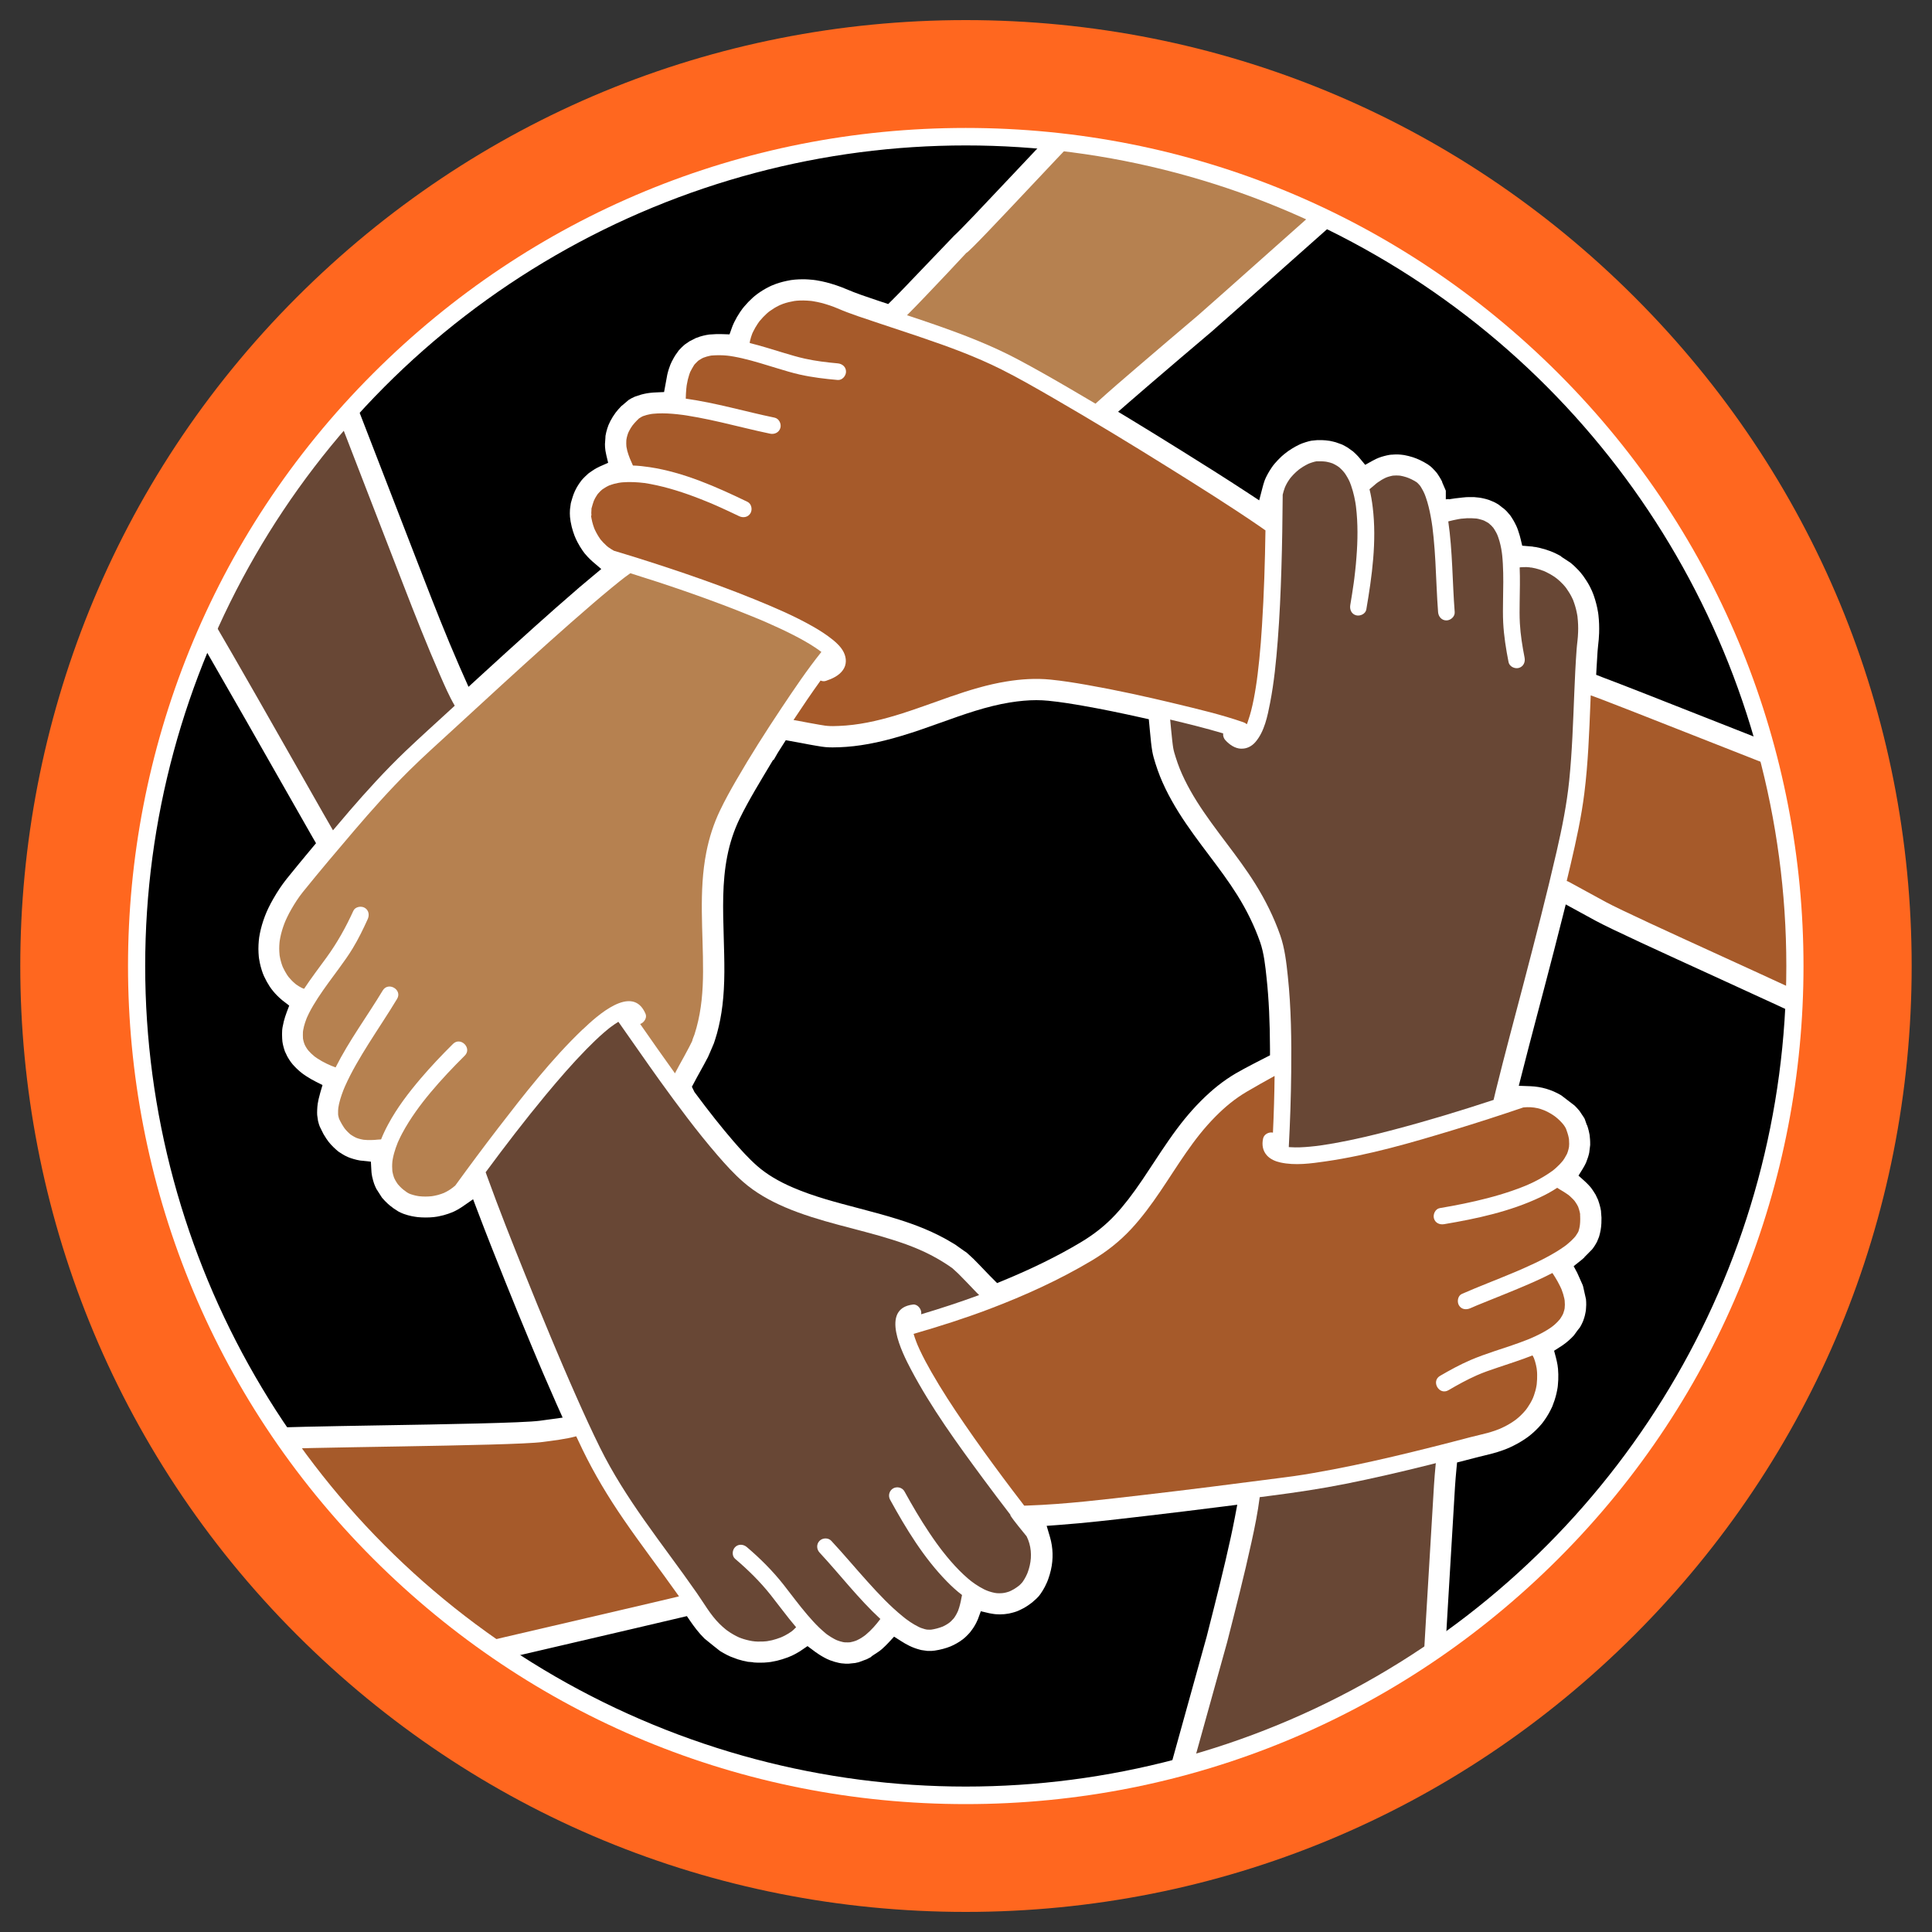
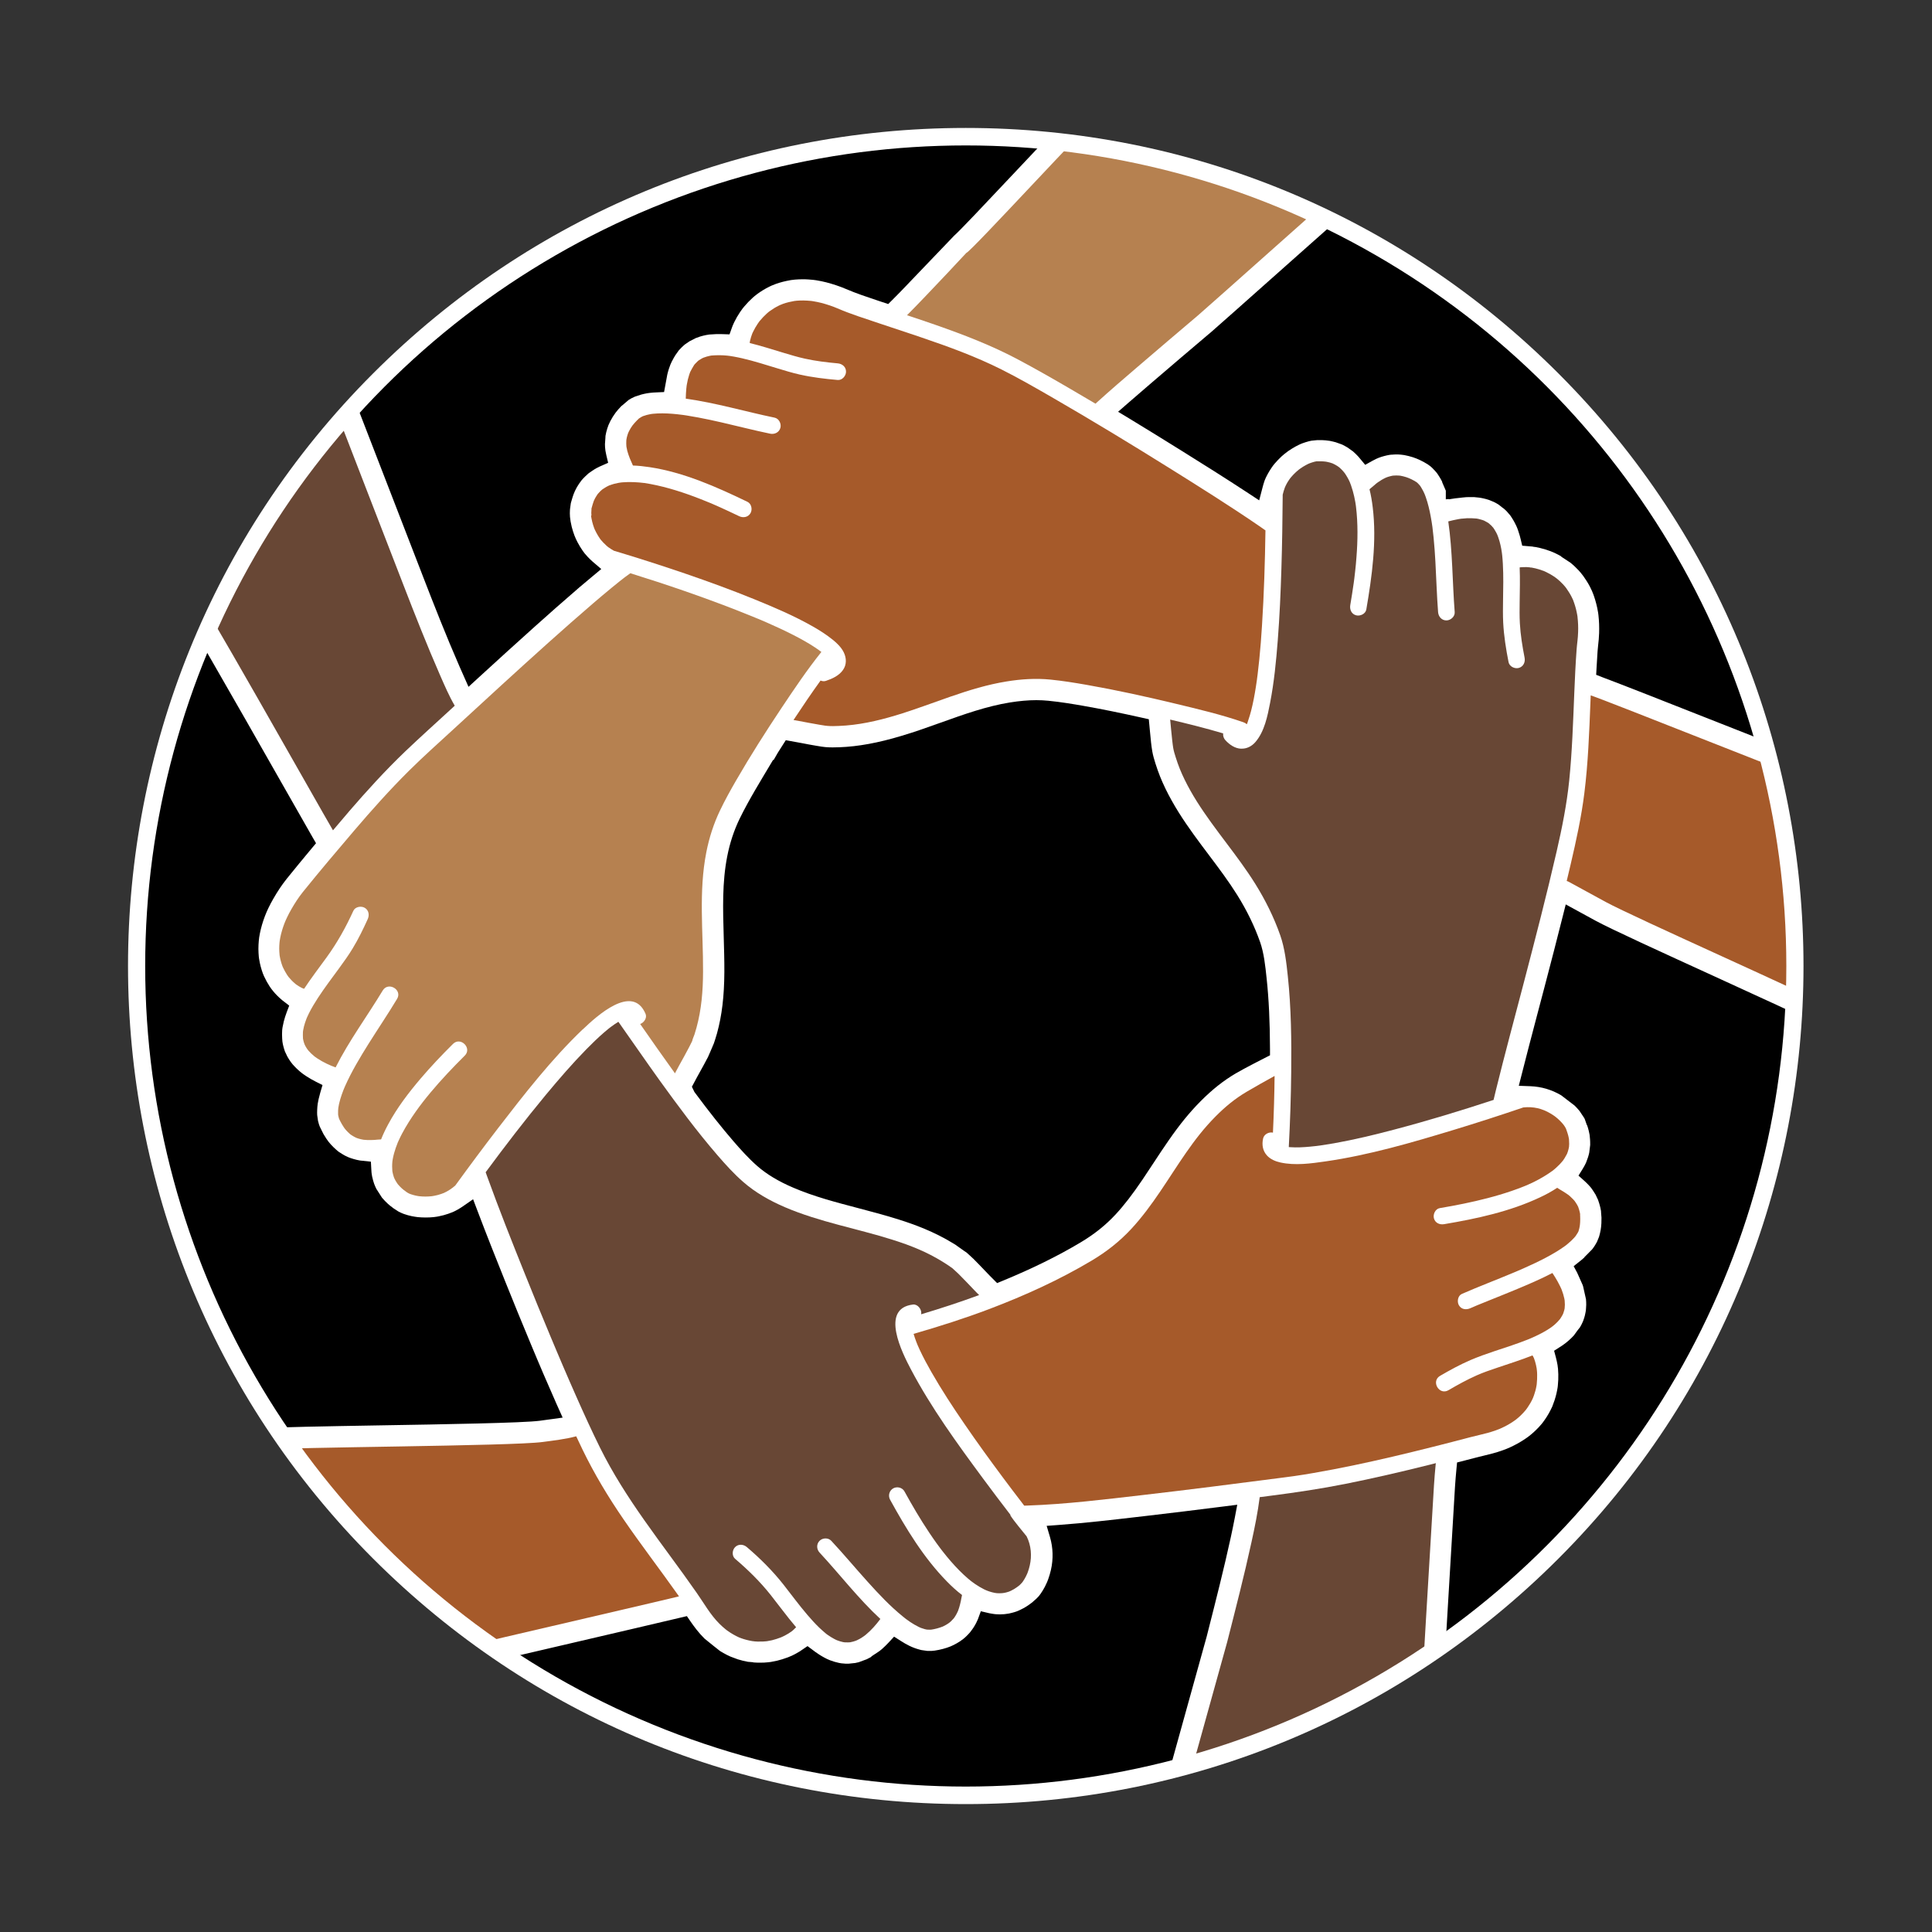
<svg xmlns="http://www.w3.org/2000/svg" id="Layer_1" data-name="Layer 1" viewBox="0 0 400 400">
  <rect x="0" y="0" width="400" height="400" fill="#333333" stroke="none" />
  <defs>
    <style>
      .cls-1, .cls-2 {
        fill: #fff;
      }

      .cls-1, .cls-3 {
        fill-rule: evenodd;
      }

      .cls-4 {
        fill: #684735;
      }

      .cls-5 {
        fill: #fddcbe;
      }

      .cls-6 {
        fill: #a65a2a;
      }

      .cls-7 {
        fill: #b68150;
      }

      .cls-8 {
        fill: #404041;
      }

      .cls-3 {
        fill: #ff671f;
      }

      .cls-9 {
        fill: none;
        stroke: #fff;
        stroke-miterlimit: 10;
        stroke-width: .98px;
      }

      .cls-10 {
        fill: #f26829;
      }

      .cls-11 {
        clip-path: url(#clippath);
      }
    </style>
    <clipPath id="clippath">
      <circle class="cls-9" cx="199.95" cy="200" r="170.38" />
    </clipPath>
  </defs>
-   <path class="cls-3" d="M199.95,395.84c-52.31,0-101.49-20.37-138.48-57.36C-14.89,262.12-14.89,137.88,61.47,61.52,98.46,24.53,147.64,4.16,199.95,4.16s101.49,20.37,138.48,57.36c36.99,36.99,57.36,86.17,57.36,138.48s-20.37,101.49-57.36,138.48c-36.99,36.99-86.17,57.36-138.48,57.36Z" />
  <path class="cls-1" d="M199.95,373.52c-46.35,0-89.92-18.05-122.7-50.82-67.66-67.66-67.66-177.74,0-245.39,32.77-32.77,76.35-50.82,122.7-50.82s89.92,18.05,122.7,50.82c67.66,67.66,67.66,177.74,0,245.39-32.77,32.77-76.35,50.82-122.7,50.82Z" />
  <circle cx="199.95" cy="200" r="170.38" />
  <g>
    <g class="cls-11">
      <g>
        <path class="cls-2" d="M330.33,268.75s0,.04,0,.06v.15s0-.21,0-.21Z" />
-         <path class="cls-10" d="M330.33,268.75s0,.04,0,.06v.15s0-.21,0-.21Z" />
        <path class="cls-2" d="M242.27,366.06c1.47-5.3,7.57-27.26,7.57-27.26l.33-1.31c1.61-6.33,3.25-12.79,4.64-19.16.29-1.34.58-2.73.85-4.14l.5-2.65-2.68.34c-5.37.68-10.81,1.35-16.22,1.98l-2.17.25c-4.88.57-10.4,1.21-15.96,1.62l-2.43.18.69,2.33c.64,2.19.71,4.54.19,6.81-.15.64-.33,1.27-.55,1.88l-.24.62c-.15.34-.3.65-.45.95-.27.51-.56,1-.89,1.47l-.38.5-.51.53-.66.58-.06.07-.88.66c-.17.11-.42.28-.67.43-.26.16-.53.3-.8.43l-.26.13c-.22.11-.58.27-.76.33-.27.1-.58.19-.89.27-.23.06-.45.11-.67.16-.21.04-.57.09-.76.11l-.27.03c-.35.02-.61.04-.87.04-.34,0-.58-.02-.81-.03l-.44-.05-.63-.1-.36-.07-1.7-.4-.6,1.64-.36.78c-.15.29-.35.64-.57.98l-.23.33-.39.53-.14.17c-.25.28-.54.59-.86.89-.18.17-.34.3-.5.43,0,0-.61.45-.71.51-.38.25-.82.5-1.28.73l-.63.29c-.2.08-.49.18-.77.28-.55.18-1.1.33-1.66.44-.21.04-.85.15-.85.15-.1.01-.4.05-.6.06h-.43c-.14,0-.33,0-.52,0l-1.2-.17c-.11-.02-.19-.04-.28-.07-.43-.11-.83-.24-1.21-.38-.23-.09-.46-.19-.52-.21l-.46-.21c-.57-.28-1.18-.62-1.81-1.03l-1.38-.88-1.11,1.2c-.46.49-.93.95-1.41,1.38l-.54.43-1.66,1.1.04.05c-.08.05-.17.1-.25.14-.24.13-.5.27-.77.4l-.1.03-1.51.56c-.27.07-.51.12-.75.17l-.23.02-1.13.12h-.6c-.37-.02-.72-.05-.92-.08l-.5-.09c-.58-.12-1.19-.3-1.85-.55l-.62-.27-.45-.23c-.35-.19-.69-.38-1.02-.59-.29-.18-.58-.38-.86-.58l-1.68-1.25s-1.47,1.01-1.62,1.1c-.32.2-.67.39-1.02.58-.21.11-.4.21-.6.3l-.81.34c-.81.3-1.54.53-2.25.7-.44.1-.87.18-1.3.26l-.61.07c-.3.03-.52.04-.74.06-.31.02-.61.02-.91.02-.19,0-.39,0-.58-.01-.28,0-.52-.02-.76-.04h-.04s0-.04,0-.04l-1.09-.09c-.7-.13-1.42-.3-2.12-.52l-1.5-.56c-.26-.12-.5-.23-.74-.35-.49-.25-.96-.51-1.42-.8,0,0-3-2.36-3.21-2.57-1.25-1.23-2.2-2.54-2.9-3.55l-.76-1.11-1.31.31c-3.05.73-13.52,3.17-29.31,6.85l-3.56.83c-16.36,3.81-34.8,8.11-37.94,8.89l-3.91-.41c-16.98-9.33-16.93-45.65-16.8-51.21l4.56-4.14c3.7-.25,13.42-.42,24.56-.61,13.38-.22,29.84-.5,33.27-.96l4.72-.65-1.22-2.72c-.92-2.07-1.82-4.14-2.71-6.21l-1.37-3.22-1.26-3.01c-1.81-4.34-3.59-8.68-5.34-13.05-1.75-4.37-3.79-9.46-5.75-14.65l-.89-2.35-2.06,1.43c-.72.5-1.46.92-2.13,1.22-.52.23-1.36.5-1.9.65-.33.09-.64.16-.95.22-.13.03-.27.06-.41.08l-.71.1c-.51.05-1.09.08-1.67.08-.55,0-1.1-.03-1.65-.08,0,0-.48-.06-.62-.09l-.66-.12c-.52-.11-1.05-.26-1.56-.44-.26-.09-.56-.23-.67-.28,0,0-.35-.17-.47-.23l-.99-.64-.83-.64-.4-.35c-.35-.32-.73-.71-1.09-1.13l-.11-.13-1.14-1.78c-.06-.11-.11-.22-.16-.33l-.16-.37s-.09-.23-.15-.38c-.07-.22-.15-.44-.21-.67-.07-.25-.13-.51-.19-.76-.03-.16-.07-.37-.09-.5l-.05-.39c-.01-.14-.03-.36-.04-.58l-.09-1.67-2.26-.24s-.48-.1-.65-.13c-.45-.11-.89-.23-1.31-.38l-.4-.15-.73-.34c-.3-.16-.64-.37-.98-.59l-.34-.22-.19-.15-.34-.29c-.19-.17-.39-.35-.58-.54-.34-.34-.69-.71-1-1.11l-.46-.65c-.16-.24-.35-.54-.53-.85-.02-.04-.05-.08-.07-.12l-.73-1.47-.18-.49c-.07-.24-.14-.49-.2-.73l-.17-1.2c-.02-.3-.02-.7,0-1.1,0-.22.02-.43.04-.64l.07-.61c.05-.28.11-.63.19-.98.1-.43.21-.86.34-1.31l.46-1.57-1.46-.74c-.69-.35-1.33-.72-1.96-1.14-.17-.11-.36-.24-.54-.37l-.35-.26c-.39-.31-.71-.59-1.02-.89-.3-.29-.57-.58-.84-.88l-.38-.48c-.06-.08-.16-.23-.26-.38-.2-.3-.4-.63-.58-.98h.01s-.41-.86-.41-.86l-.03-.1c-.12-.37-.23-.7-.31-1.05l-.09-.4-.08-.47-.05-.65c-.03-.57-.04-1.14,0-1.71l.06-.5.04-.21c.07-.39.15-.76.24-1.12.16-.63.37-1.27.6-1.89l.52-1.37-1.47-1.13-.25-.22c-.26-.22-.56-.51-.86-.81-.26-.26-.52-.56-.77-.86l-.39-.5-.31-.45c-.4-.6-.79-1.3-1.17-2.12,0,0-.18-.44-.24-.58-.07-.19-.15-.42-.22-.64-.17-.53-.3-1.04-.41-1.55l-.16-.89-.05-.4c-.04-.49-.08-1.04-.08-1.59,0-.56.03-1.12.08-1.68l.08-.71c.04-.23.08-.51.14-.79.23-1.18.59-2.4,1.05-3.61.24-.63.38-.94.72-1.67.31-.65.65-1.28,1.01-1.91.91-1.59,1.82-2.94,2.77-4.13,1.72-2.14,3.48-4.27,5.2-6.33l.88-1.05-.69-1.19c-1.02-1.76-3.11-5.44-5.77-10.13-10.82-19.04-22.05-38.69-24.67-42.54l-.88-4.75c3.28-10.64,11.08-17.61,18.63-24.35,4.37-3.91,8.52-7.61,11.8-11.95l8.8,1.12c2.21,5.73,11.77,30.41,14.46,37.36l.49,1.27c2.18,5.63,4.74,12.18,7.54,18.58l1.86,4.2,2.02-1.85c3.91-3.58,7.8-7.13,11.7-10.62,2.5-2.24,5.82-5.19,9.24-8.13.91-.77,1.82-1.54,2.74-2.3l1.79-1.49-1.77-1.51c-.38-.34-.69-.64-.98-.94-.14-.15-.69-.78-.69-.78l-.4-.54c-.38-.54-.73-1.12-1.05-1.72-.13-.25-.25-.48-.36-.72-.07-.15-.31-.74-.31-.74-.22-.57-.4-1.17-.56-1.78-.07-.3-.13-.6-.19-.9l-.05-.25-.12-.93c-.02-.22-.03-.48-.03-.73,0-.03,0-.31.02-.63l.02-.27.16-1.18c.03-.13.07-.26.11-.39.16-.56.29-1,.45-1.44l.3-.72s.23-.46.31-.61c.19-.35.41-.68.63-1.01l.48-.65.07-.07c.2-.22.39-.44.61-.64.18-.18.37-.36.57-.53l.21-.18.68-.47c.29-.2.57-.37.85-.53.2-.11.43-.22.65-.33l1.81-.8-.38-1.59c-.07-.31-.13-.61-.18-.91l-.08-.73c-.01-.17-.02-.4-.02-.64l.09-1.27.02-.44c.08-.5.21-1,.36-1.49.08-.25.16-.49.25-.72l.39-.84c.31-.6.69-1.21,1.1-1.76.3-.39.71-.87,1.17-1.34l.3-.24,1.19-1.02c.2-.13.38-.24.56-.34h0s.79-.38.79-.38l1.3-.42c.36-.1.74-.18,1.11-.25l.45-.07.43-.05c.37-.04.77-.07,1.17-.08l1.56-.07s.67-3.63.67-3.64c.1-.43.22-.85.36-1.27.06-.19.29-.8.29-.8l.29-.63.09-.16c.2-.39.4-.76.63-1.12l.71-1,.17-.18c.24-.27.54-.57.87-.86l.25-.21.92-.63,1.33-.68.63-.21v-.02c.13-.05.25-.09.38-.12.35-.1.7-.19,1.05-.26l.71-.12,1.53-.09c.18,0,.35,0,.53,0,.23,0,.47,0,.7.01l1.44.05.48-1.35.2-.53.3-.66c.15-.31.35-.69.57-1.07.2-.34.41-.68.64-1.02.12-.17.52-.73.52-.73l.3-.37c.57-.68,1.16-1.29,1.77-1.84.14-.12.26-.23.39-.34l.64-.5c.38-.27.76-.53,1.16-.77.41-.25.85-.49,1.3-.71l.42-.2s.82-.33.91-.36c.92-.33,1.9-.58,3.1-.79,0,0,.75-.09.84-.1.27-.02.52-.04.78-.05.31-.01.57-.02.82-.02.4,0,.8.01,1.2.04.31.02.63.05.96.08l.61.08c.81.13,1.48.27,2.14.44,1.32.34,2.83.84,4.03,1.36,2.13.92,4.46,1.69,6.7,2.44l2.07.69.86-.85c.99-.98,1.96-1.99,2.93-3l.79-.83c2.81-2.92,9.07-9.47,9.07-9.47h0c1.16-1.01,6.19-6.34,12.65-13.2l.31-.33c14.7-15.61,14.79-15.61,16.97-15.61,16.27,0,32.69,6.1,47.18,11.48,0,0,3.64,1.35,5.1,1.89l1.54,8.62c-2.1,1.85-7.45,6.61-12.66,11.24l-2.33,2.07c-8.48,7.54-14.61,12.99-15.41,13.67-4.2,3.55-8.38,7.11-12.55,10.69l-.65.56c-1.38,1.19-2.78,2.4-4.18,3.61l-2.02,1.76,2.3,1.39c3.36,2.04,6.9,4.22,10.7,6.59,4.54,2.83,9.35,5.85,13.93,8.86l2.28,1.5.69-2.64c.13-.49.26-.99.44-1.47l.2-.48.16-.33c.19-.39.42-.8.67-1.21.13-.22.28-.44.43-.66l.35-.49.3-.36c.41-.48.89-.99,1.41-1.47.21-.19.42-.36.62-.53l.74-.56c.5-.35,1.03-.67,1.57-.97.26-.14.5-.26.73-.37l.31-.14.33-.13c.43-.15.89-.31,1.37-.43.17-.04.34-.08.51-.11l1.21-.12h.94c.27.01.53.03.79.05.11,0,.87.11.87.11.41.09.8.17,1.19.28l1.24.44.2.09c.36.19.71.37,1.04.57l1.17.84.03.04c.34.3.71.65,1.05,1.03.1.11,1.39,1.67,1.39,1.67l1.43-.8c.26-.15.53-.29.81-.42l.56-.24c.17-.06.37-.13.57-.2.35-.11.74-.21,1.13-.3.18-.04.34-.08.51-.1l.44-.05h.19c.25-.03.51-.04.77-.04.33,0,.58,0,.84.03l.3.03.54.07c.58.11,1.2.26,1.79.45,1.01.33,2.01.81,3.07,1.47l.55.4c.16.14.28.24.38.34.21.2.4.41.6.63l.38.45.18.26.27.42c.18.27.38.63.57.99.02.05.05.1.08.15h-.05s.78,1.81.78,1.81v1.79l.6-.06.02.06,1.3-.2,1-.11s.95-.12,1.35-.14c.17,0,1.04-.01,1.04-.01.16,0,.34,0,.53,0l1.08.11.43.07c.12.02.3.06.48.1.37.08.76.19,1.14.32l.99.41c.34.17.65.34.95.53l.84.66c.11.08.22.16.33.24.17.15.33.29.47.44.14.15.28.31.42.48l.07.08.28.32.2.29.21.33c.19.3.37.6.53.91l.36.72.2.48.17.48c.11.3.21.64.31.98.07.24.13.48.19.73l.33,1.38,2.14.18s.09.03.21.05l.43.05c.61.11,1.33.29,2.02.5.36.11.71.23,1.06.36.43.19.7.31.9.38.45.21.9.45,1.33.7l-.03.04,1.95,1.28c.25.21.5.42.74.64.32.3.63.61.93.93.16.17.32.35.47.54.07.08.53.68.53.68.42.6.91,1.33,1.35,2.18.1.21.41.86.41.86l.3.74c.09.27.25.71.38,1.16.16.53.29,1.07.41,1.61.05.24.19,1.03.19,1.03l.06.47c.14,1.25.18,2.49.14,3.72-.03.94-.11,1.71-.2,2.49-.05.47-.09.85-.12,1.26-.08,1.14-.15,2.29-.21,3.44l-.08,1.44,1.35.53c3.45,1.28,12.79,4.96,24.65,9.64,10.59,4.18,21.38,8.43,24.15,9.44l3.26,3.15c3.9,10.56,2.83,20.41,1.79,29.95-.54,4.97-1.1,10.07-1.03,15.47l-7.46,4.59c-3.86-1.94-13.28-6.24-22.41-10.42-10.94-5-21.23-9.7-24.43-11.44l-6.17-3.37-.62,2.46c-1.19,4.76-2.45,9.59-3.79,14.7l-1.72,6.52c-1,3.78-2.01,7.65-2.99,11.52l-.6,2.35,2.42.09c2.25.09,4.37.71,6.32,1.86h.01s2.77,2.12,2.77,2.12c.04.03.07.07.11.1.33.33.65.69.95,1.05l.96,1.44s.12.24.12.24l.44,1.26h.04c.12.35.25.74.34,1.15.06.23.12.49.16.75l.03.19.08.85c.02.37.04.71.03,1.06,0,.03,0,.06,0,.1l-.2,1.61c-.07.29-.14.6-.24.9l-.39,1.08-.1.22c-.18.37-.39.76-.62,1.13l-.87,1.4,1.23,1.1c.29.26.56.53.82.8l.32.35.26.31.37.53c.18.27.34.51.49.77.02.03.03.06.06.1l.5,1.06.03.09c.16.46.32.97.44,1.49.05.23.09.47.14.71l.02.39.08,1c0,.38,0,.78-.02,1.17-.06,1.04-.19,1.77-.49,2.81l-.41,1s-.07.14-.14.26c-.19.36-.42.7-.65,1.03l-.25.32-1.6,1.62.03.02c-.22.2-.44.39-.67.58l-1.56,1.24.74,1.38,1.11,2.49c.04.11.08.22.11.33l.59,2.64c.03.37.06.77.05,1.17,0,.23-.02.47-.04.71l-.03.41-.08.47c-.05.23-.09.42-.13.61-.07.3-.18.62-.29.94l-.11.3-.31.66c-.1.19-.2.37-.31.55l-.52.66-.74,1.02c-.37.4-.71.73-1.05,1.03-.21.19-.42.35-.62.52h0s-.34.25-.34.25l-.45.32-1.63,1.05.37,1.38c.14.51.24,1.04.34,1.57l.1.79c.03.34.05.73.06,1.12.02.74-.01,1.53-.1,2.41l-.05.39-.1.55c-.07.38-.17.82-.29,1.25-.07.26-.15.52-.23.78l-.48,1.31-.08.17c-.42.9-.9,1.75-1.46,2.55l-.45.62-.25.31c-.35.41-.73.83-1.14,1.22-.34.33-.7.66-1.07.96l-.53.42c-.32.23-.53.38-.74.52-.95.63-1.98,1.2-3.05,1.69l-.7.3c-.24.1-.52.2-.8.3-.66.24-1.35.45-2.04.64-.67.18-1.33.34-1.99.5-.54.13-1.04.24-1.53.38l-3.88,1-.13,1.37c-.12,1.23-.22,2.45-.3,3.68-.17,2.51-2.91,48.95-3.23,54.58l-1.94,3.82c-6.28,4.96-13.72,5.55-18.8,5.55-3.15,0-6.38-.25-9.51-.49-3.33-.26-6.37-.5-9.41-.5-3.78,0-6.84.39-9.51,1.21l-6.61-5.91ZM200.71,259.86c.28.25.56.51.83.77.8.8,1.58,1.61,2.36,2.43l.98,1.02,1.56,1.57,1.21-.5c6.09-2.51,11.35-5.1,16.09-7.93,2.82-1.68,5.19-3.58,7.24-5.79,1.75-1.89,3.47-4.12,5.58-7.23.77-1.14,1.53-2.29,2.28-3.44,1.04-1.58,2.05-3.13,3.11-4.64,2.33-3.36,4.3-5.77,6.58-8.08,2.41-2.43,4.72-4.27,7.28-5.78,1.9-1.12,6.01-3.2,6.05-3.22l1.08-.55v-1.21c-.02-5.74-.24-10.42-.7-14.72-.27-2.58-.55-5.24-1.35-7.52-1.14-3.25-2.73-6.53-4.73-9.73-1.78-2.84-3.77-5.5-5.89-8.31-2.1-2.79-4.26-5.66-6.19-8.73-1.07-1.71-1.97-3.32-2.75-4.92-.89-1.83-1.5-3.36-2.11-5.29-.24-.77-.49-1.58-.65-2.48l-.15-.98-.11-.91c-.09-.83-.17-1.68-.25-2.53l-.21-2.25-1.39-.31c-4.5-1.01-8.49-1.82-12.2-2.47-2.01-.35-4.66-.8-7.25-1.05-.79-.08-1.62-.12-2.46-.12-1.69,0-3.48.16-5.47.48-4.81.78-9.42,2.42-14.3,4.17-2.63.94-5.34,1.91-8.09,2.73-4.89,1.47-8.99,2.22-12.89,2.37-.49.02-.96.03-1.42.03-.5,0-.99-.02-1.48-.06l-.75-.09c-.35-.05-.76-.12-1.17-.19-1.02-.17-2.03-.36-3.05-.56l-3.24-.59-1.63,2.56c-.3.53-.62,1.08-.93,1.61l-.04-.14-2.22,3.71c-.55.92-1.09,1.83-1.61,2.73-1.02,1.76-2.19,3.85-3.2,5.94-1.12,2.34-1.96,4.9-2.49,7.61-1.07,5.39-.9,10.91-.73,16.75.07,2.42.14,4.81.13,7.2-.03,5.07-.5,9-1.52,12.72-.15.54-.58,1.9-.64,2.05,0,0-1.05,2.5-1.23,2.86-.54,1.04-1.11,2.07-1.68,3.1l-.58,1.05c-.21.39-.89,1.65-1.07,2l.52,1.08c3.05,4.11,5.63,7.36,8.09,10.21,1.5,1.73,3.13,3.55,4.92,5.12,1.96,1.71,4.41,3.19,7.49,4.5,4.22,1.81,8.66,2.97,13.37,4.21,2.82.74,5.67,1.49,8.48,2.38,3.11.99,7.22,2.45,11.37,5.01.18.11.36.23.54.34v.02s1.63,1.15,1.63,1.15l.45.3.61.55Z" />
        <path class="cls-5" d="M165.83,159.82c-.07.09-.15.19-.23.27.03-.03.14-.16.23-.27Z" />
        <path class="cls-5" d="M166.08,159.52c-.08.09-.14.16-.2.23-.01.02.11-.13.2-.23Z" />
        <path class="cls-8" d="M169.98,134.9c-.07-.03-.14-.08-.2-.14.02,0,.06.02.1.06.03.03.06.05.1.08Z" />
        <path class="cls-7" d="M120.7,213.09c2.76-2.64,10.27-9.58,12.96-3.17.35.83-.34,1.82-1.12,2.09,2.39,3.42,4.77,6.84,7.21,10.22.02-.05.05-.11.07-.16.24-.48.5-.95.76-1.42.7-1.27,1.42-2.54,2.09-3.84.16-.31.32-.63.48-.95.05-.11.1-.22.16-.33,0-.01,0-.02.01-.03.07-.43.33-.9.46-1.31.15-.47.29-.94.42-1.41,1.04-3.8,1.34-7.63,1.36-11.58.04-8.28-.94-16.57.68-24.77.59-3,1.52-5.9,2.84-8.65,1.02-2.13,2.17-4.2,3.35-6.24,2.94-5.09,6.1-10.05,9.36-14.94,2.61-3.91,5.25-7.84,8.18-11.51.03-.03.06-.07.09-.1-.03-.03-.06-.05-.1-.08-.2-.08-.24-.14-.2-.14-.07-.06-.14-.12-.2-.16-.28-.2-.56-.39-.84-.58-1.42-.94-2.91-1.76-4.43-2.54-1.84-.94-3.72-1.81-5.62-2.64-.52-.23-1.04-.45-1.56-.67-.07-.03-.18-.07-.2-.08-.14-.06-.28-.12-.42-.17-.23-.1-.47-.19-.7-.29-1.1-.45-2.2-.89-3.3-1.32-7.23-2.82-14.58-5.34-21.99-7.64-.32.23-.65.47-.97.71-.13.1-.26.2-.4.3.41-.31.04-.03-.06.05-.26.2-.52.41-.78.61-.57.45-1.13.91-1.69,1.37-1.29,1.06-2.57,2.14-3.84,3.23-3.09,2.65-6.14,5.35-9.17,8.06-6.57,5.88-13.06,11.86-19.55,17.83-3.14,2.89-6.33,5.73-9.36,8.73-3.97,3.94-7.7,8.12-11.33,12.37-3.59,4.21-7.18,8.44-10.65,12.75-.89,1.11-1.68,2.33-2.38,3.56-.31.53-.6,1.08-.86,1.63-.28.57-.38.82-.58,1.32-.36.94-.65,1.91-.85,2.9-.04.21-.08.42-.11.63,0-.02-.04.32-.05.41-.04.42-.06.85-.06,1.27,0,.42.03.84.07,1.26,0,.01,0,.03,0,.06.01.07.02.17.03.18.03.16.06.33.09.49.08.37.18.74.29,1.1.05.17.11.33.17.49.03.08.07.18.09.23.26.55.54,1.08.87,1.59.09.14.19.27.28.4.04.05.08.1.12.15.18.21.36.42.55.61.2.21.42.41.64.6.09.07.18.15.26.22.01,0,.02.02.04.03.39.27.79.53,1.22.74.01,0,.38.15.43.16,1.47-2.23,3.1-4.36,4.67-6.52,2.2-3.03,3.98-6.23,5.53-9.63.39-.85,1.62-1.05,2.35-.62.86.5,1,1.51.62,2.35-.94,2.07-1.93,4.11-3.11,6.05-.85,1.41-1.81,2.74-2.77,4.06-1.51,2.06-3.06,4.1-4.46,6.25-.66,1.02-1.29,2.06-1.83,3.14-.13.26-.25.53-.37.79-.02.04-.04.08-.06.13-.04.1-.08.2-.12.31-.19.49-.35.98-.48,1.49-.06.25-.12.51-.16.76,0,.03-.02.13-.03.2,0,.06-.01.13-.02.15-.04.48,0,.93.01,1.41,0,.03,0,.07.02.1.02.11.04.22.07.33.05.22.12.43.2.65.01.03.02.06.03.09.05.09.09.2.14.29.11.21.23.42.37.62.06.09.12.17.18.25.03.03.08.09.12.15.18.2.36.4.55.58.22.21.45.41.69.61.05.04.1.07.15.11.15.11.3.21.46.32,1.21.8,2.47,1.38,3.77,1.86,2.8-5.56,6.55-10.61,9.76-15.93,1.14-1.9,4.12-.16,2.97,1.74-1.89,3.14-3.95,6.18-5.9,9.29-1.77,2.83-3.51,5.72-4.87,8.78-.02.05-.16.38-.17.4-.06.14-.11.27-.17.41-.13.32-.25.65-.36.98-.21.61-.4,1.23-.54,1.86-.06.27-.11.53-.15.8,0,.05-.02.14-.02.21-.01.14-.02.27-.03.41-.01.26,0,.52,0,.78,0,.05.04.25.04.29,0,.04.01.06.02.08.03.13.06.26.1.39.01.03.04.12.06.18.01.03.02.05.03.06.06.12.12.25.18.37.1.21.21.41.33.61.12.21.25.43.39.63.04.06.25.35.23.33.2.26.43.5.66.73.14.14.29.27.44.41.03.02.06.05.09.07.03.02.06.04.07.05.27.17.53.35.81.49.1.05.58.25.17.1.12.05.23.09.35.13.27.09.54.17.82.23.15.04.31.06.46.09.02,0,.05,0,.07.01.23,0,.47.04.7.05.49.02.99,0,1.48-.02.46-.03.93-.1,1.4-.11.43-1.09.94-2.15,1.48-3.14,1.83-3.41,4.21-6.52,6.71-9.46,2.12-2.49,4.37-4.86,6.7-7.17,1.57-1.56,4.01.87,2.43,2.43-2.47,2.45-4.86,4.97-7.09,7.64-.57.68-1.12,1.36-1.66,2.06-.02.03-.04.05-.05.07-.02.02-.03.05-.06.08-.06.08-.13.17-.19.25-.13.17-.25.33-.38.5-.25.34-.49.67-.73,1.01-1.02,1.45-1.98,2.95-2.81,4.52-.2.38-.4.77-.58,1.17-.08.17-.16.34-.24.52-.03.07-.06.15-.1.22,0,0,0,0,0,.01-.28.71-.54,1.42-.74,2.16-.1.37-.19.74-.26,1.12-.03.16-.05.31-.08.47,0,.07-.02.15-.02.22-.06.62-.05,1.25,0,1.87,0,.06.03.22.06.33.03.17.07.33.12.49.04.14.08.29.13.43.04.11.09.24.11.27.12.26.25.51.41.75.08.13.18.26.26.39,0,0,0,0,0,.01.03.04.06.07.09.11.25.28.5.56.78.81.05.04.24.21.33.28.08.05.29.21.33.24.11.08.22.16.33.25.02.01.04.03.06.04.1.06.2.12.3.18.13.07.26.13.39.19-.34-.17-.1-.04.09.02.35.12.7.22,1.06.3.17.04.35.07.53.1.02,0,.05,0,.08.01.05,0,.1.01.16.02.83.09,1.66.08,2.49,0,.03,0,.27-.04.32-.05.11-.02.22-.04.33-.06.22-.05.44-.1.66-.15.4-.11,1.03-.32,1.27-.43.79-.35,1.69-.94,2.35-1.54,2.88-3.97,5.81-7.91,8.8-11.8,5.48-7.11,11.08-14.31,17.58-20.53Z" />
        <path class="cls-8" d="M141.32,85.95c.06,0,.12.02,0,0h0Z" />
        <path class="cls-8" d="M268.88,97.21c.07-.05.18-.15,0,0h0Z" />
        <path class="cls-8" d="M305.57,107.34c-.08,0-.11,0,0,0h0Z" />
-         <path class="cls-8" d="M122.39,105.46s0-.07,0-.09c-.05.25-.02.19,0,.09Z" />
        <path class="cls-8" d="M260.24,140.55c0-.06.01-.09,0,0h0Z" />
        <path class="cls-8" d="M159.23,64.51s-.08.06-.1.08c.04-.03.09-.07.13-.1,0,0-.02.01-.03.02Z" />
        <path class="cls-8" d="M159.32,64.45s-.04.03-.06.05c0,0,.01,0,.02-.01.01-.01.03-.02.04-.04Z" />
        <path class="cls-8" d="M122.39,105.32s0,.02,0,.05c0,0,0-.02,0-.03,0,0,0-.01-.01-.02Z" />
        <path class="cls-6" d="M122.38,106.76c0,.08.02.15.02.23.07.34.12.69.21,1.04.11.45.25.89.41,1.32.02.05.04.1.06.15.02.05.06.14.08.18.1.2.19.41.3.6.23.43.48.85.76,1.25.07.1.14.19.21.28.02.02.03.04.06.06.14.16.28.33.43.48.21.22.43.43.65.63.1.09.21.18.32.27.01,0,.05.04.08.06.36.26.74.49,1.12.71,4.95,1.48,9.87,3.06,14.76,4.73,4.82,1.65,9.61,3.4,14.33,5.32,4.1,1.67,8.21,3.42,12.07,5.61,1.46.83,2.87,1.73,4.17,2.78.89.72,1.78,1.58,2.28,2.62.56,1.17.61,2.49-.14,3.59-.83,1.22-2.22,1.84-3.57,2.3-.37.12-.76.08-1.1-.07-1.93,2.67-3.78,5.42-5.6,8.17.31.05.62.11.92.16,1.5.28,3,.58,4.51.83.38.06.75.13,1.13.18.03,0,.06,0,.1.01,0,0,0,0,0,0,.13,0,.25.03.38.04.77.07,1.55.04,2.32.01,4-.15,7.88-1.01,11.79-2.18,7.66-2.3,15.01-5.75,22.95-7.03,3-.49,6.04-.69,9.07-.39,2.54.25,5.06.66,7.57,1.1,6.14,1.08,12.24,2.42,18.3,3.88,4.73,1.14,9.52,2.26,14.12,3.86.26.09.49.23.68.4.02-.03.04-.06.06-.09.1-.22.17-.5.24-.7.23-.65.42-1.32.6-1.99.42-1.64.73-3.31.99-4.98.08-.52.15-1.04.23-1.55,0-.01,0-.03,0-.05.01-.1.03-.2.04-.3.03-.23.06-.46.09-.68.13-1.04.24-2.09.35-3.13.23-2.3.41-4.6.55-6.91.42-6.58.62-13.16.72-19.75-.43-.3-.86-.6-1.29-.9-6.07-4.16-12.31-8.07-18.55-11.97-7.96-4.97-15.97-9.84-24.09-14.53-3.54-2.04-7.08-4.09-10.73-5.92-5.35-2.68-10.98-4.73-16.64-6.65-2.04-.7-4.09-1.37-6.13-2.05-1.28-.44-2.21-.74-2.61-.87-2.87-.97-5.8-1.88-8.58-3.08-.94-.41-2.22-.84-3.35-1.13-.55-.14-1.1-.25-1.65-.34-.03,0-.31-.04-.32-.05-.06,0-.11-.01-.17-.02-.25-.03-.51-.05-.77-.06-.51-.03-1.03-.04-1.54-.02-.21,0-.42.02-.63.04-.1,0-.66.09-.46.05-.81.14-1.6.32-2.38.6-.12.04-.83.35-.38.14-.16.07-.33.15-.49.23-.33.16-.65.34-.97.53-.34.21-.66.43-.98.66-.15.13-.17.14-.14.11,0,0-.02.02-.03.02-.13.1-.25.21-.37.32-.52.47-1,.98-1.45,1.52-.01.02-.03.03-.04.05-.04.06-.08.11-.12.16-.1.13-.19.27-.28.4-.17.25-.33.51-.48.77-.16.28-.31.56-.45.85-.06.13-.12.26-.18.38,0,.01,0,.02-.01.03-.18.48-.34.97-.45,1.47-.02.1-.04.21-.06.32,0,.05,0,.1,0,.15,2.35.58,4.66,1.32,6.98,2.02,1.46.44,2.92.88,4.41,1.21,2.25.5,4.53.77,6.82.98.93.08,1.72.72,1.72,1.72,0,.87-.79,1.8-1.72,1.72-2.63-.23-5.27-.54-7.85-1.12-1.56-.35-3.09-.82-4.61-1.28-2.42-.73-4.82-1.51-7.29-2.08-.58-.13-1.16-.26-1.75-.36-.3-.05-.61-.1-.92-.15,0,0-.02,0-.03,0-.14-.01-.28-.03-.42-.05-1.06-.11-2.09-.11-3.15-.03,0,0-.01,0-.02,0-.01,0-.03,0-.04,0-.12.02-.24.04-.36.06-.23.05-.46.1-.69.17-.22.06-.43.16-.65.22,0,0,0,0-.01,0-.1.05-.21.1-.31.15-.22.12-.42.25-.63.38-.02.01-.03.02-.04.03-.01.01-.03.02-.04.03-.05.04-.11.09-.16.13-.19.17-.37.35-.54.54-.07.08-.13.15-.2.23,0,.01-.02.03-.03.05-.3.45-.53.92-.79,1.4,0,0,0,0,0,0-.02.06-.05.12-.07.18-.05.14-.1.29-.15.43-.1.31-.19.62-.27.94-.08.34-.15.68-.21,1.03-.02.1-.03.21-.05.31,0,0-.01.08-.02.12,0,.03,0,.06,0,.07-.01.11-.03.22-.04.33-.07.71-.11,1.43-.12,2.14,6.22.86,12.25,2.66,18.39,3.93.91.19,1.44,1.26,1.2,2.12-.26.94-1.21,1.39-2.12,1.2-3.38-.7-6.72-1.57-10.09-2.34-1.61-.37-3.22-.72-4.84-1.02-.78-.15-1.57-.28-2.36-.41-.2-.03-.4-.06-.6-.09-.08-.01-.16-.02-.23-.03-.35-.05-.71-.09-1.07-.13-1.37-.15-2.75-.23-4.13-.17-.32.01-.64.04-.95.07-.18.02-.36.05-.06,0-.15.02-.29.04-.44.07-.52.09-1.03.23-1.53.41-.02,0-.03.01-.05.02-.09.05-.19.09-.28.14-.19.1-.37.23-.55.34-.01.01-.03.03-.04.05-.14.14-.29.27-.42.41-.29.3-.59.63-.83.94-.28.37-.52.77-.73,1.18-.03.07-.19.41-.18.37-.06.14-.11.29-.15.44-.1.32-.18.65-.23.98,0,.02-.02.19-.02.27-.01.17-.01.35-.01.52,0,.17,0,.34.02.5,0,.07.01.13.02.2.05.28.1.56.17.83.14.52.32,1.03.52,1.54,0,.02.03.07.05.12.04.09.08.19.12.28.08.19.17.38.25.57.07.17.15.35.23.53,1.16.04,2.33.17,3.46.34,7.08,1.07,13.86,4.09,20.26,7.18.84.41,1.06,1.6.62,2.35-.49.85-1.52,1.02-2.35.62-1.44-.69-2.88-1.37-4.34-2.02-.4-.18-.8-.35-1.21-.53-.09-.04-.18-.08-.27-.12-.04-.02-.1-.04-.13-.05-.21-.09-.43-.18-.64-.26-.9-.37-1.81-.73-2.72-1.07-3.36-1.25-6.79-2.28-10.34-2.83-.02,0-.03,0-.05,0-.01,0-.02,0-.04,0-.09-.01-.18-.02-.27-.03-.22-.03-.45-.05-.67-.07-.37-.03-.74-.06-1.12-.07-.77-.03-1.55-.03-2.32.04-.2.02-.4.04-.6.06.53-.06-.13.03-.24.05-.32.06-.64.13-.95.21-.34.09-.67.22-1,.33,0,0,0,0,0,0-.04.02-.09.04-.13.06-.15.07-.29.14-.43.22-.29.16-.56.36-.84.53-.04.03-.08.07-.12.1-.12.1-.24.21-.35.32-.14.14-.46.5-.49.53-.18.28-.37.54-.53.84-.09.17-.26.53-.26.53-.03.07-.05.14-.08.21-.13.36-.23.72-.33,1.08-.03.12-.07.23-.1.35,0,0,0,.01,0,.02,0,.03,0,.08,0,.12,0,.23-.04.69-.04.75,0,.18.01.37.03.55Z" />
        <path class="cls-8" d="M144.71,74.59s-.05.05-.08.07c0,0,0,0,0,0,.02-.02.04-.04.07-.06Z" />
        <path class="cls-8" d="M144.6,74.68s.02-.02.03-.02c-.1.06-.09.07-.03.02Z" />
        <path class="cls-8" d="M170,134.91s-.01,0-.02,0c0,0,0,0,0,0,0,0,.01,0,.02,0Z" />
        <path class="cls-8" d="M316.69,117.45s0,0,.01,0c0,0,0,0,0,0,0,0-.01,0-.02,0Z" />
        <path class="cls-6" d="M327.16,251.44s0-.01,0-.02c-.03-.16-.06-.32-.09-.47-.08-.36-.19-.7-.31-1.04,0-.01,0-.02,0-.03,0-.01-.01-.02-.02-.03-.08-.15-.15-.3-.23-.44-.14-.25-.32-.48-.47-.72-.02-.03-.05-.06-.07-.09-.09-.1-.17-.2-.26-.29-.2-.21-.41-.41-.63-.61-.09-.08-.19-.16-.28-.24,0,0,0,0-.01-.01,0,0,0,0,0,0-.37-.27-.76-.53-1.15-.77-.41-.25-.84-.49-1.24-.76-1.12.75-2.32,1.4-3.52,1.96-6.24,2.95-13.11,4.43-19.88,5.57-.92.16-1.85-.23-2.12-1.2-.23-.83.28-1.96,1.2-2.12,3.31-.56,6.61-1.21,9.87-2.06,1.7-.44,3.39-.94,5.05-1.51.82-.28,1.63-.58,2.43-.9.08-.03.43-.18.47-.19.17-.07.34-.15.51-.22.37-.16.74-.34,1.1-.51,1.41-.69,2.75-1.49,4.02-2.41,0,0,0,0,0,0,0,0,.01-.01.02-.02.06-.05.12-.1.18-.15.15-.12.3-.25.44-.38.25-.23.5-.46.73-.7.24-.24.44-.51.67-.76.03-.05.07-.09.1-.14.09-.13.18-.26.26-.39.17-.28.33-.56.48-.85.02-.04.04-.09.06-.14.04-.13.1-.26.14-.39.11-.32.18-.65.24-.99,0-.01,0-.02,0-.04,0,0,0,0,0-.02,0-.17.03-.35.03-.52,0-.34-.04-.67-.04-1-.01-.06-.02-.12-.03-.17-.03-.17-.07-.34-.11-.51-.09-.38-.22-.74-.35-1.11-.03-.1-.09-.23-.12-.34-.01-.03-.03-.06-.04-.09-.08-.15-.17-.3-.26-.45-.04-.06-.24-.32-.25-.35-.21-.26-.44-.51-.68-.75-.17-.17-.34-.33-.52-.49-.07-.07-.15-.13-.23-.19,0,0-.11-.09-.18-.15-.08-.06-.21-.16-.2-.15-.09-.06-.17-.12-.26-.18-.2-.14-.41-.27-.62-.39-1.73-1.02-3.51-1.45-5.59-1.24-4.79,1.63-9.61,3.19-14.45,4.66-8.67,2.63-17.5,5.21-26.48,6.51-3.05.44-6.32.9-9.37.23-1.03-.22-2.08-.67-2.8-1.46-.88-.98-1.07-2.24-.79-3.5.19-.89,1.2-1.41,2.04-1.22.18-3.91.3-7.83.34-11.74-1.95,1.07-3.9,2.17-5.82,3.3-2.4,1.42-4.4,3.08-6.39,5.08-2.37,2.39-4.22,4.79-6.1,7.49-1.84,2.64-3.55,5.37-5.36,8.04-1.83,2.7-3.77,5.35-5.99,7.75-2.42,2.61-5.16,4.76-8.22,6.58-6.68,3.98-13.79,7.21-21.05,9.97-5.19,1.97-10.47,3.65-15.8,5.19,0,0,0,0-.01,0,.16.55.35,1.09.55,1.62.07.18.14.35.21.53,0,0,0,0,0,0,0,.01.02.05.05.13,0,0,0,0,0,0,.15.34.3.69.46,1.03.73,1.56,1.54,3.07,2.4,4.57,2.11,3.69,4.44,7.26,6.85,10.76,2.6,3.8,5.3,7.52,8.05,11.21,1.34,1.8,2.69,3.58,4.06,5.36.09.12.18.24.27.36.22,0,.45-.01.67-.02,8.04-.28,16.08-1.28,24.07-2.2,9.43-1.09,18.84-2.3,28.26-3.52,1.16-.15,1.95-.25,3.01-.4,1.29-.19,2.59-.39,3.87-.62,2.74-.47,5.46-1,8.18-1.56,5.56-1.16,11.1-2.48,16.61-3.87,2.59-.65,5.18-1.32,7.76-2,1.16-.31,2.33-.54,3.48-.86.58-.16,1.16-.34,1.72-.54.23-.08.46-.17.69-.26-.01,0,.15-.06.24-.1.09-.04.23-.1.22-.1.84-.38,1.65-.82,2.42-1.34.21-.14.41-.28.61-.43.02-.01.05-.04.07-.06.06-.04.08-.07.09-.07.02-.02.04-.03.06-.05.31-.25.61-.52.89-.8.3-.3.59-.61.86-.93.06-.07.15-.18.18-.23.09-.11.17-.23.25-.35.41-.59.77-1.21,1.07-1.86.01-.02.05-.1.07-.16.01-.03.02-.05.02-.06.06-.15.11-.29.17-.44.11-.31.21-.62.29-.93.09-.32.16-.65.22-.98.03-.14.05-.29.07-.44,0-.01,0-.02,0-.03,0-.01,0-.02,0-.04.06-.62.1-1.24.08-1.86,0-.29-.02-.59-.05-.88-.01-.11-.03-.22-.04-.33,0-.02,0-.04,0-.05-.09-.5-.19-1-.34-1.49-.07-.23-.15-.45-.23-.67,0,0,0,0,0,0-.03-.07-.06-.14-.1-.21-.06-.12-.13-.25-.2-.37-2.41.96-4.88,1.73-7.33,2.56-1.43.48-2.87.97-4.26,1.59-2,.89-3.92,1.95-5.82,3.06-1.92,1.12-3.65-1.85-1.74-2.97,2.06-1.2,4.16-2.35,6.35-3.29,1.6-.68,3.23-1.26,4.88-1.81,2.4-.8,4.81-1.56,7.16-2.51.14-.06.29-.12.43-.18.02,0,.04-.02.06-.03.04-.02.08-.03.11-.05.27-.12.54-.24.8-.36.53-.25,1.06-.51,1.58-.8.49-.27.97-.56,1.43-.87.12-.08.23-.16.34-.24.09-.06.43-.34.08-.05.18-.15.36-.29.53-.44.38-.33.72-.69,1.04-1.07,0,0,.01-.02.02-.02,0,0,0,0,0,0,.07-.1.14-.2.21-.31.12-.19.24-.39.35-.59.05-.09.09-.18.13-.28.01-.03.02-.06.03-.08.07-.2.13-.4.19-.61.04-.14.06-.28.09-.42,0,0,0-.02,0-.03,0-.02,0-.03,0-.05.01-.21.04-.43.04-.64,0-.28-.02-.56-.04-.83,0-.01,0-.02,0-.03,0,0,0,0,0,0-.04-.15-.05-.3-.08-.45-.13-.6-.31-1.19-.53-1.76,0,0-.07-.18-.1-.25-.01-.03-.03-.06-.03-.06-.07-.15-.14-.3-.21-.45-.16-.34-.34-.67-.52-1-.33-.59-.69-1.17-1.07-1.74-2.49,1.3-5.09,2.4-7.68,3.48-1.68.7-3.37,1.37-5.05,2.05-.79.32-1.58.64-2.37.96-.22.09-.44.18-.66.27,0,0-.05.02-.09.04-.05.02-.12.05-.14.06-.34.15-.68.29-1.02.44-.85.37-1.84.26-2.35-.62-.43-.74-.23-1.98.62-2.35,3.51-1.54,7.1-2.89,10.64-4.38.09-.04.18-.07.26-.11.04-.02.14-.06.15-.06.19-.08.38-.16.58-.25.38-.16.76-.33,1.15-.5.8-.36,1.6-.72,2.4-1.1,1.46-.7,2.9-1.44,4.29-2.28.63-.38,1.25-.79,1.85-1.22.07-.05.27-.21.3-.23.09-.07.18-.14.27-.22.25-.21.49-.42.73-.64.22-.21.43-.42.64-.65.09-.1.17-.21.26-.31,0,0,.01-.01.02-.02,0-.01.01-.02.02-.03.15-.22.3-.44.43-.67.06-.11.11-.22.17-.33,0-.01,0-.02,0-.03.22-.74.28-1.14.32-1.83.03-.44.02-.89,0-1.33,0-.08-.02-.15-.02-.23Z" />
        <path class="cls-8" d="M314.01,293.77s-.05.04-.08.06c.05-.04.09-.07.08-.06Z" />
        <path class="cls-8" d="M313.86,293.89s.04-.04.07-.05c0,0,0,0-.01,0-.02.01-.03.03-.06.05Z" />
        <path class="cls-8" d="M189.95,278.42s-.03-.08-.05-.12c-.01-.03.02.06.05.12Z" />
        <path class="cls-8" d="M189.95,278.43s0,0,0-.01c.02.04.03.08.05.12-.02-.04-.03-.08-.05-.11,0,0,0,0,0,0h0Z" />
        <path class="cls-4" d="M256.97,155.01c-1.29-.04-2.4-.83-3.25-1.74-.37-.4-.54-.92-.48-1.43-3.62-1.08-7.3-1.99-10.97-2.86.14,1.42.26,2.84.42,4.26.02.2.1.83.11.92.01.09.03.24.04.29.02.13.04.27.06.4.11.65.31,1.29.51,1.92.56,1.78,1.1,3.1,1.87,4.68.76,1.55,1.61,3.05,2.53,4.51,3.72,5.9,8.4,11.13,12.09,17.05,2.08,3.34,3.84,6.88,5.15,10.6.95,2.71,1.28,5.67,1.58,8.51.7,6.6.77,13.27.7,19.9-.05,5.16-.23,10.32-.5,15.47.09,0,.18.02.27.02,1.38.1,2.78.02,4.15-.11.42-.04.83-.08,1.25-.13.21-.02.41-.05.62-.08,0,0,0,0,.01,0,.1-.01.19-.03.29-.04.91-.13,1.83-.28,2.74-.44,4.23-.75,8.41-1.76,12.57-2.86,6.9-1.82,13.73-3.9,20.51-6.13,0-.06.02-.12.03-.17.14-.58.28-1.17.42-1.75,1.85-7.53,3.88-15.01,5.84-22.51,2.35-9,4.69-18.01,6.77-27.07,1.11-4.84,2.08-9.67,2.59-14.62.61-6.03.8-12.09,1.05-18.14.12-3,.26-6,.48-8.99.09-1.25.27-2.21.31-3.58.04-1.04,0-2.08-.12-3.12,0-.02,0-.04,0-.06,0-.03,0-.05-.01-.08-.02-.12-.04-.24-.06-.36-.03-.19-.07-.37-.11-.56-.09-.42-.19-.85-.32-1.26-.12-.42-.27-.82-.42-1.23,0-.01-.01-.03-.02-.04-.06-.13-.07-.16-.06-.14,0-.01-.01-.03-.02-.04-.09-.18-.17-.37-.27-.55-.32-.62-.71-1.19-1.1-1.76.14.2-.14-.18-.22-.27-.12-.14-.24-.27-.36-.41-.22-.24-.44-.46-.68-.68-.2-.18-.41-.36-.62-.53,0,0-.25-.19-.32-.24-.11-.08-.22-.15-.33-.23-.53-.35-1.08-.66-1.66-.93-.1-.05-.2-.09-.3-.14-.03-.01-.05-.03-.06-.03-.06-.02-.13-.04-.18-.06-.27-.1-.54-.2-.81-.28-.52-.16-1.05-.29-1.58-.38-.04,0-.08,0-.13-.01.05.03-.07.06-.25-.04,0,0-.02,0-.02,0-.22-.02-.45-.04-.67-.05-.41-.02-.81.03-1.22.04,0,0-.01,0-.02,0-.05.01-.11.02-.16.03.1,2.38.03,4.77,0,7.15-.02,1.46-.04,2.93.04,4.39.13,2.41.52,4.78.98,7.15.18.92-.25,1.85-1.2,2.12-.85.23-1.94-.29-2.12-1.2-.53-2.7-.97-5.43-1.11-8.19-.08-1.55-.05-3.11-.03-4.66.04-2.5.1-5-.04-7.49-.03-.6-.08-1.2-.14-1.81-.02-.16-.04-.32-.06-.48,0,0,0,0,0-.01,0-.02,0-.04-.01-.06-.04-.25-.08-.5-.12-.76-.1-.54-.22-1.07-.37-1.6-.07-.26-.16-.52-.25-.78-.04-.1-.07-.2-.11-.3-.01-.03-.08-.18-.1-.25-.03-.06-.06-.13-.07-.15-.05-.11-.1-.21-.16-.32-.11-.21-.23-.41-.35-.6-.07-.11-.15-.22-.22-.33,0,0,0,0,0-.01-.15-.13-.27-.32-.41-.46-.16-.16-.37-.3-.52-.47,0,0-.01-.01-.02-.01-.1-.06-.19-.13-.29-.19-.21-.13-.44-.25-.66-.36-.02,0-.03-.02-.05-.02-.11-.03-.21-.08-.32-.12-.24-.08-.49-.15-.75-.21-.13-.03-.26-.06-.4-.08-.06-.01-.12-.02-.17-.02-.61-.04-1.2-.08-1.81-.06-.37.02-.73.05-1.1.09-.04,0-.07,0-.09,0-.02,0-.04,0-.08.01-.19.03-.38.06-.56.09-.71.13-1.41.29-2.11.47.9,6.22.84,12.52,1.33,18.78.07.93-.85,1.72-1.72,1.72-.98,0-1.65-.79-1.72-1.72-.27-3.49-.36-6.99-.56-10.49-.09-1.65-.21-3.3-.37-4.94-.17-1.73-.28-2.65-.59-4.34-.25-1.35-.56-2.69-1.01-3.98-.06-.16-.12-.33-.18-.49-.02-.04-.07-.19-.11-.27-.04-.08-.09-.2-.11-.24-.06-.12-.12-.25-.18-.37-.13-.25-.27-.5-.42-.74-.06-.09-.12-.18-.18-.27-.02-.02-.03-.05-.05-.07-.16-.17-.3-.35-.47-.51-.07-.07-.16-.13-.23-.2,0,0,0,0-.01,0-.71-.45-1.4-.79-2.1-1.02-.42-.14-.86-.24-1.29-.32,0,0,0,0-.01,0,0,0-.01,0-.02,0-.08,0-.16-.02-.24-.02-.18-.01-.36-.02-.54-.02-.2,0-.4.02-.6.03-.02,0-.05,0-.07,0-.04,0-.08.01-.11.02-.31.07-.62.14-.93.24-.13.04-.26.09-.38.14-.04.02-.11.05-.17.08-.26.12-.52.26-.77.41-.25.15-.5.31-.74.48-.11.08-.21.15-.31.23-.01,0-.02.02-.04.03-.47.38-.92.82-1.41,1.19.31,1.24.52,2.51.67,3.77.85,7.01-.15,14.22-1.33,21.13-.16.92-1.29,1.43-2.12,1.2-.96-.26-1.36-1.2-1.2-2.12.26-1.53.5-3.07.72-4.61,0,0,0-.02,0-.02.02-.12.03-.24.05-.36.03-.21.05-.41.08-.62.06-.46.11-.93.16-1.39.11-.97.2-1.94.27-2.91.27-3.46.32-6.95-.09-10.4,0-.05-.05-.35-.06-.46-.03-.21-.07-.42-.1-.62-.07-.37-.14-.73-.22-1.1-.17-.77-.39-1.53-.65-2.28-.06-.18-.14-.35-.2-.53,0,0,0,0,0-.01-.03-.06-.06-.13-.08-.19-.13-.3-.28-.59-.44-.87-.18-.32-.37-.63-.58-.93-.08-.12-.41-.47-.07-.1-.11-.12-.21-.26-.33-.38-.22-.25-.46-.48-.71-.7-.04-.03-.07-.06-.11-.09-.11-.07-.22-.16-.33-.23-.3-.19-.6-.35-.92-.5,0,0-.02,0-.02-.01-.02,0-.05-.02-.08-.03-.16-.06-.33-.11-.49-.16-.35-.1-.7-.16-1.06-.23.52.11-.03,0-.16,0-.18-.01-.35-.02-.53-.03-.34,0-.68,0-1.01,0-.02,0-.03,0-.04,0-.14.03-.28.05-.43.09-.35.09-.68.21-1.02.33-.07.03-.14.06-.21.09-.17.08-.34.17-.51.26-.4.21-.78.45-1.15.71-.11.08-.22.16-.33.24,0,0,0,0,0,0-.19.16-.38.31-.56.48-.38.34-.73.71-1.06,1.1-.05.05-.09.11-.13.16-.03.04-.1.14-.13.17-.14.2-.27.4-.4.6-.17.28-.33.57-.47.87-.04.08-.08.16-.11.25-.02.04-.04.1-.05.12-.17.47-.31.94-.43,1.43-.04,5.11-.11,10.22-.27,15.32-.15,4.95-.37,9.89-.75,14.82-.34,4.34-.76,8.7-1.59,12.97-.53,2.73-1.16,5.91-3.02,8.09-.72.85-1.77,1.43-2.91,1.39Z" />
        <path class="cls-8" d="M325.58,124.05s.04.08.06.12c-.02-.05-.05-.11-.06-.12Z" />
        <path class="cls-8" d="M325.67,124.24s-.02-.04-.03-.06c0,0,0,.01,0,.02,0,.01.01.03.02.05Z" />
        <path class="cls-8" d="M316.83,117.48s-.08,0-.13-.01c.07.03.16.04.25.04-.02-.01-.06-.02-.13-.03Z" />
        <path class="cls-8" d="M126.25,212.78s.05-.04.08-.06c0,0,0,0,0,0-.03.02-.06.04-.08.06Z" />
        <path class="cls-8" d="M195.19,321.1s.02.03,0,0h0Z" />
        <path class="cls-8" d="M324.01,270.75s0,.03,0,.05c.03-.17.01-.19,0-.05Z" />
        <path class="cls-8" d="M126.33,212.72s.07-.05.11-.08c.05-.04-.04.03-.11.08Z" />
        <path class="cls-8" d="M324.01,270.85s0-.03,0-.05c0,0,0,0,0,0,0,.02,0,.03,0,.05Z" />
        <path class="cls-4" d="M209.24,313.68c-1.93-2.51-3.85-5.04-5.73-7.59-5.34-7.23-10.71-14.61-14.91-22.57-1.76-3.34-6.5-12.6.42-13.43.93-.11,1.72.88,1.72,1.72,0,.1-.01.2-.03.3,4.04-1.21,8.05-2.52,12.01-3.98-.34-.32-.66-.66-.99-1-1.09-1.13-2.15-2.27-3.27-3.38-.41-.41-.87-.78-1.28-1.18,0,0-.01,0-.02-.01-.08-.06-.16-.12-.24-.17-.19-.13-.38-.27-.57-.4-.38-.26-.77-.51-1.17-.75-3.33-2.06-6.68-3.39-10.39-4.56-7.39-2.34-15.09-3.67-22.25-6.73-3.1-1.33-6.1-3-8.65-5.23-1.94-1.69-3.68-3.61-5.36-5.56-4.26-4.93-8.14-10.18-11.95-15.46-2.89-4.02-5.69-8.11-8.55-12.15-.53.32-1.04.68-1.54,1.05-.02.01-.04.03-.05.04-.02.01-.05.04-.12.09,0,0-.01,0-.02.01-.13.1-.25.2-.38.3-.29.24-.58.48-.87.73-1.27,1.1-2.48,2.28-3.66,3.48-2.94,3-5.68,6.18-8.36,9.4-4.39,5.3-8.43,10.57-12.48,16.05.11.31.22.61.33.92,2.44,6.75,5.09,13.42,7.77,20.08,1.74,4.34,3.51,8.67,5.32,12.99.45,1.08.9,2.15,1.26,3,.45,1.07.91,2.13,1.36,3.2.88,2.06,1.78,4.11,2.68,6.15,1.6,3.61,3.23,7.2,4.98,10.73,2.6,5.25,5.77,10.17,9.13,14.95,3.56,5.07,7.33,9.98,10.87,15.07,1.58,2.26,2.8,4.5,4.7,6.39.39.39.8.76,1.23,1.11-.01,0,.13.1.2.16.08.06.21.15.2.15.21.15.41.29.63.43.41.26.83.5,1.26.72.21.11.42.2.63.3,0,0,0,0,0,0,0,0,.01,0,.02,0,.1.04.21.08.31.12.77.28,1.55.47,2.35.61-.16-.03.42.05.53.06.18.01.36.02.54.03.37.01.75,0,1.12-.01.22-.01.44-.03.66-.05,0,0,.06,0,.18-.02,0,0,0,0,.01,0,.35-.06.69-.12,1.03-.2.61-.15,1.2-.35,1.79-.57-.01,0,.35-.14.43-.19.15-.07.29-.14.43-.21.26-.14.51-.28.76-.43.26-.16.5-.34.75-.51,0,0,0,0,0,0,.02-.02.03-.03.03-.03.09-.07.18-.15.26-.23.18-.17.36-.34.53-.52-.04-.04-.07-.09-.11-.13-.89-1.05-1.75-2.13-2.59-3.23-1-1.29-1.65-2.15-2.58-3.33-2.19-2.76-4.67-5.19-7.35-7.47-.71-.61-.62-1.82,0-2.43.69-.69,1.73-.6,2.43,0,2.79,2.38,5.34,4.92,7.61,7.8,1.73,2.2,3.07,4.06,4.91,6.22.78.91,1.59,1.81,2.45,2.64.44.43.91.82,1.37,1.22.03.02.05.04.06.05.02.01.03.02.05.04.1.07.19.14.29.21.21.15.43.3.65.43.23.15.47.28.71.41.12.06.24.12.36.18.04.02.18.08.23.1.39.15.78.27,1.19.36.05.01.1.02.16.03.02,0,.2.03.26.03.21,0,.42.02.63.01.13,0,.26-.02.38-.02.01,0,.02,0,.03,0,0,0,.02,0,.03,0,.22-.05.44-.09.65-.15.18-.05.35-.11.53-.17.04-.01.26-.11.26-.11.18-.09.36-.17.53-.27.26-.14.51-.3.75-.47.09-.06.18-.13.27-.19.02-.02.28-.22.28-.22,1.14-.95,2.12-2.07,3-3.25-4.56-4.21-8.37-9.21-12.59-13.75-.63-.68-.68-1.75,0-2.43.64-.64,1.8-.68,2.43,0,2.58,2.77,5.01,5.69,7.55,8.5,2.28,2.53,4.63,5.04,7.28,7.18.1.08.2.16.3.24,0,0,.03.03.06.05.06.05.27.2.31.24.27.2.55.4.83.59.56.37,1.14.72,1.74,1.01.15.07.3.14.45.21-.29-.14-.1-.04.09.03.25.09.5.17.76.24.14.04.28.06.42.09.01,0,.02,0,.03,0,.23,0,.46.03.69.02.14,0,.43-.06.13,0,.22-.04.44-.08.66-.12.4-.08.8-.19,1.19-.32.2-.07.4-.14.59-.21,0,0,.02-.01.04-.02.07-.03.14-.06.2-.1.3-.15.59-.31.87-.5.09-.06.38-.29.28-.2.1-.09.21-.17.3-.26.21-.2.4-.41.59-.62,0,0,0,0,0,0-.01.01,0-.01.08-.11,0,0,0,0,0,0,.07-.11.15-.22.22-.33.14-.22.27-.45.38-.68.06-.12.11-.24.17-.36,0-.02.02-.04.03-.06.08-.22.16-.45.23-.67.13-.43.24-.87.34-1.32.09-.42.15-.87.26-1.3-1.12-.85-2.16-1.81-3.11-2.78-4.82-4.91-8.48-10.94-11.78-16.94-.45-.82-.2-1.87.62-2.35.79-.46,1.91-.2,2.35.62,1.6,2.91,3.28,5.78,5.13,8.54.47.71.96,1.41,1.45,2.1.26.36.52.72.79,1.07.13.17.25.33.38.5.01.02.03.03.04.05.06.07.11.15.17.22,1.06,1.35,2.17,2.65,3.38,3.87.56.57,1.15,1.12,1.75,1.64.18.15.36.3.54.45.06.05.31.24.31.24.23.17.47.34.71.51.59.4,1.19.76,1.83,1.08.14.07.27.13.41.19-.03-.02.19.08.3.12.29.11.59.21.9.29.17.04.34.08.51.12.02,0,.13.02.22.04.08,0,.29.04.33.04.15.01.3.02.45.02.32,0,.63-.03.95-.05-.5.03-.04,0,.1-.03.15-.03.3-.07.45-.1.19-.05.37-.11.56-.17.13-.05.53-.26.14-.05.29-.16.6-.29.88-.46.17-.1.33-.21.49-.32.07-.05.15-.1.22-.16,0,0,0,0,.01,0,.16-.13.33-.25.49-.38,0,0,0,0,0-.02.03-.05.11-.09.15-.14.12-.12.23-.25.34-.37,0,0,.01-.01.02-.02.03-.05.07-.09.1-.14.22-.32.42-.65.6-.99.11-.21.21-.43.31-.65,0,0,0,0,0,0,0-.01.01-.03.02-.05.04-.11.08-.21.12-.32.16-.45.3-.91.4-1.38.43-1.89.31-4.06-.66-5.99-.78-.99-2.59-3.1-3.41-4.4Z" />
        <path class="cls-8" d="M313.93,293.83s.05-.04.08-.06c0,0-.03.03-.09.07,0,0,0,0,.01,0Z" />
        <path class="cls-8" d="M324.01,270.8s0-.03,0-.05c0,.01,0,.03,0,.05,0,0,0,0,0,0Z" />
        <polygon class="cls-8" points="189.95 278.43 189.95 278.43 189.95 278.43 189.95 278.43" />
        <path class="cls-8" d="M189.9,278.3s.03.08.05.12c0,0,0,0,0,.01-.03-.08-.05-.12-.05-.13Z" />
        <path class="cls-8" d="M126.33,212.72s0,0,0,0c.06-.05.1-.08.12-.09-.04.03-.07.05-.11.08Z" />
        <path class="cls-8" d="M159.28,64.48s-.01,0-.02.01c-.04.03-.09.07-.13.1-.02.02,0,.01.14-.11Z" />
        <path class="cls-8" d="M144.63,74.66s-.02.02-.03.02c.01,0,.02-.02.04-.03,0,0,0,0,0,0Z" />
        <path class="cls-8" d="M122.4,105.34s0,.02,0,.03c0,.02,0,.06,0,.09,0-.05.02-.1,0-.12Z" />
        <path class="cls-8" d="M169.99,134.9s0,0,0,0c-.07-.03-.14-.08-.2-.14-.04,0,0,.06.2.14Z" />
        <path class="cls-8" d="M316.95,117.51c-.09,0-.18-.01-.25-.04,0,0,0,0,0,0,.19.1.31.07.25.04Z" />
        <path class="cls-8" d="M325.65,124.19s0-.01,0-.02c-.02-.04-.04-.08-.06-.12,0-.02,0,.01.06.14Z" />
        <path class="cls-4" d="M72.18,168.09c3.74-4.33,7.59-8.57,11.73-12.53,3.04-2.9,6.17-5.71,9.26-8.55.33-.3.65-.6.98-.9-1.18-2.02-2.11-4.2-3.05-6.34-2.7-6.18-5.18-12.46-7.61-18.75-.78-2.02-14.62-37.74-15.38-39.76-9.37,13.2-25.96,20.48-30.63,36.39,3.21,4.2,28.77,49.71,31.46,54.26,1.07-1.28,2.15-2.55,3.24-3.81Z" />
        <path class="cls-6" d="M140.31,330.13c-3.7-5.22-7.6-10.3-11.22-15.58-3.17-4.62-6.05-9.4-8.49-14.44-.44-.91-.87-1.83-1.3-2.74-2.27.6-4.64.87-6.96,1.18-6.59.87-52.04,1.03-58.66,1.63-.04,0-.72,39.07,14.85,47.21,2.32-.66,69.72-16.26,72.05-16.88-.09-.13-.18-.26-.27-.38Z" />
        <path class="cls-7" d="M187.78,65.26c1.96.65,3.92,1.31,5.87,1.99,5.85,2.04,11.66,4.27,17.14,7.19,3.61,1.92,7.17,3.95,10.7,6.01,1.78,1.03,3.55,2.08,5.32,3.13.09-.08.18-.16.26-.24,2.75-2.5,5.58-4.92,8.4-7.34,4.18-3.59,8.37-7.15,12.57-10.71,1.62-1.37,29.64-26.37,31.27-27.74-15.79-5.72-34.09-13.49-51.85-13.49-.75,0-26.63,28.28-27.38,28.29-2.81,3.01-5.62,6.01-8.47,8.98-1.27,1.32-2.53,2.65-3.83,3.94Z" />
        <path class="cls-6" d="M329.34,143.97c-.02.5-.04,1-.06,1.5-.25,6.24-.48,12.49-1.25,18.69-.62,4.98-1.69,9.86-2.83,14.74-.27,1.17-.55,2.34-.83,3.5.15.04.29.09.43.17,2.54,1.4,5.09,2.79,7.64,4.17,6.1,3.3,41.75,19.08,47.85,22.38-.47-17.09,5.14-30.35-.64-45.53-3.93-1.34-46.37-18.29-50.3-19.62Z" />
        <path class="cls-4" d="M297.26,303.09c0-.05.01-.11.02-.16-.51.13-1.03.26-1.54.39-5.7,1.42-11.42,2.75-17.18,3.9-5.07,1.01-10.17,1.77-15.29,2.43-.82.11-1.64.21-2.46.32-.4,3.13-1.02,6.22-1.7,9.3-1.51,6.94-3.29,13.82-5.04,20.71,0,0-7.86,28.28-7.86,28.28,15.5-5.76,34.87,4.61,47.42-5.69.15-2.71,3.07-52.34,3.26-55.06.1-1.47.21-2.95.36-4.42Z" />
      </g>
    </g>
    <circle class="cls-9" cx="199.95" cy="200" r="170.38" />
  </g>
</svg>